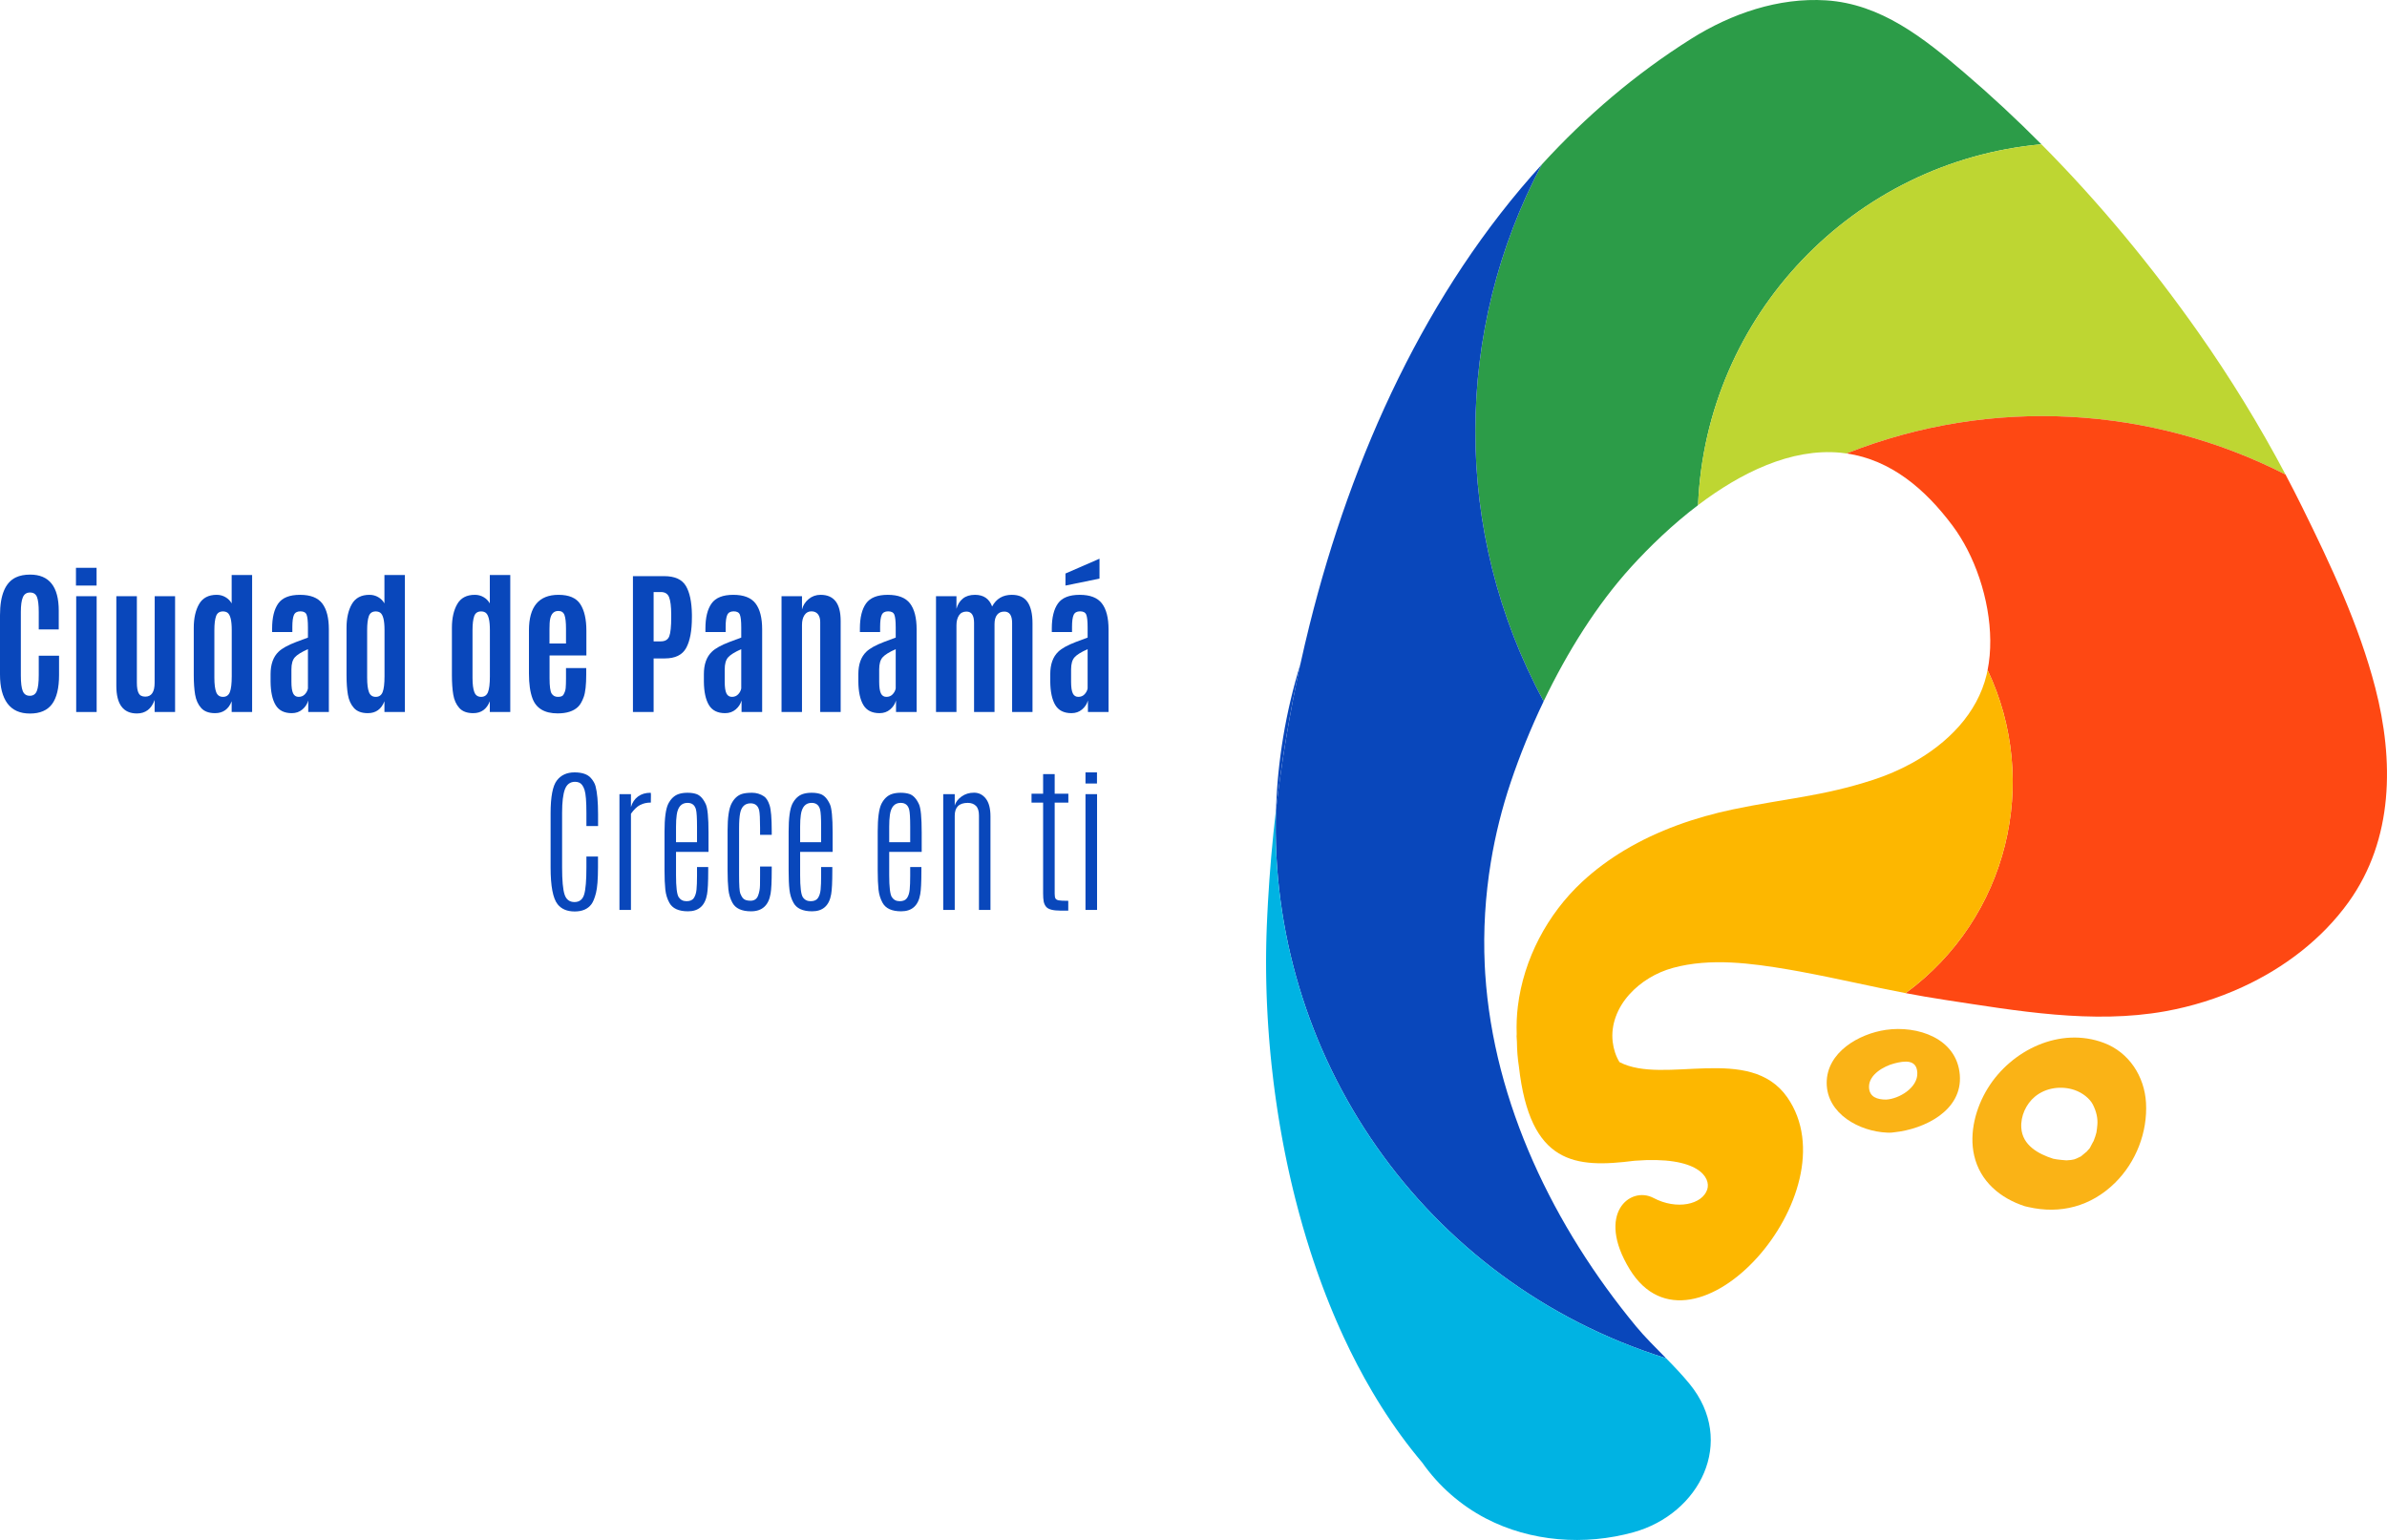
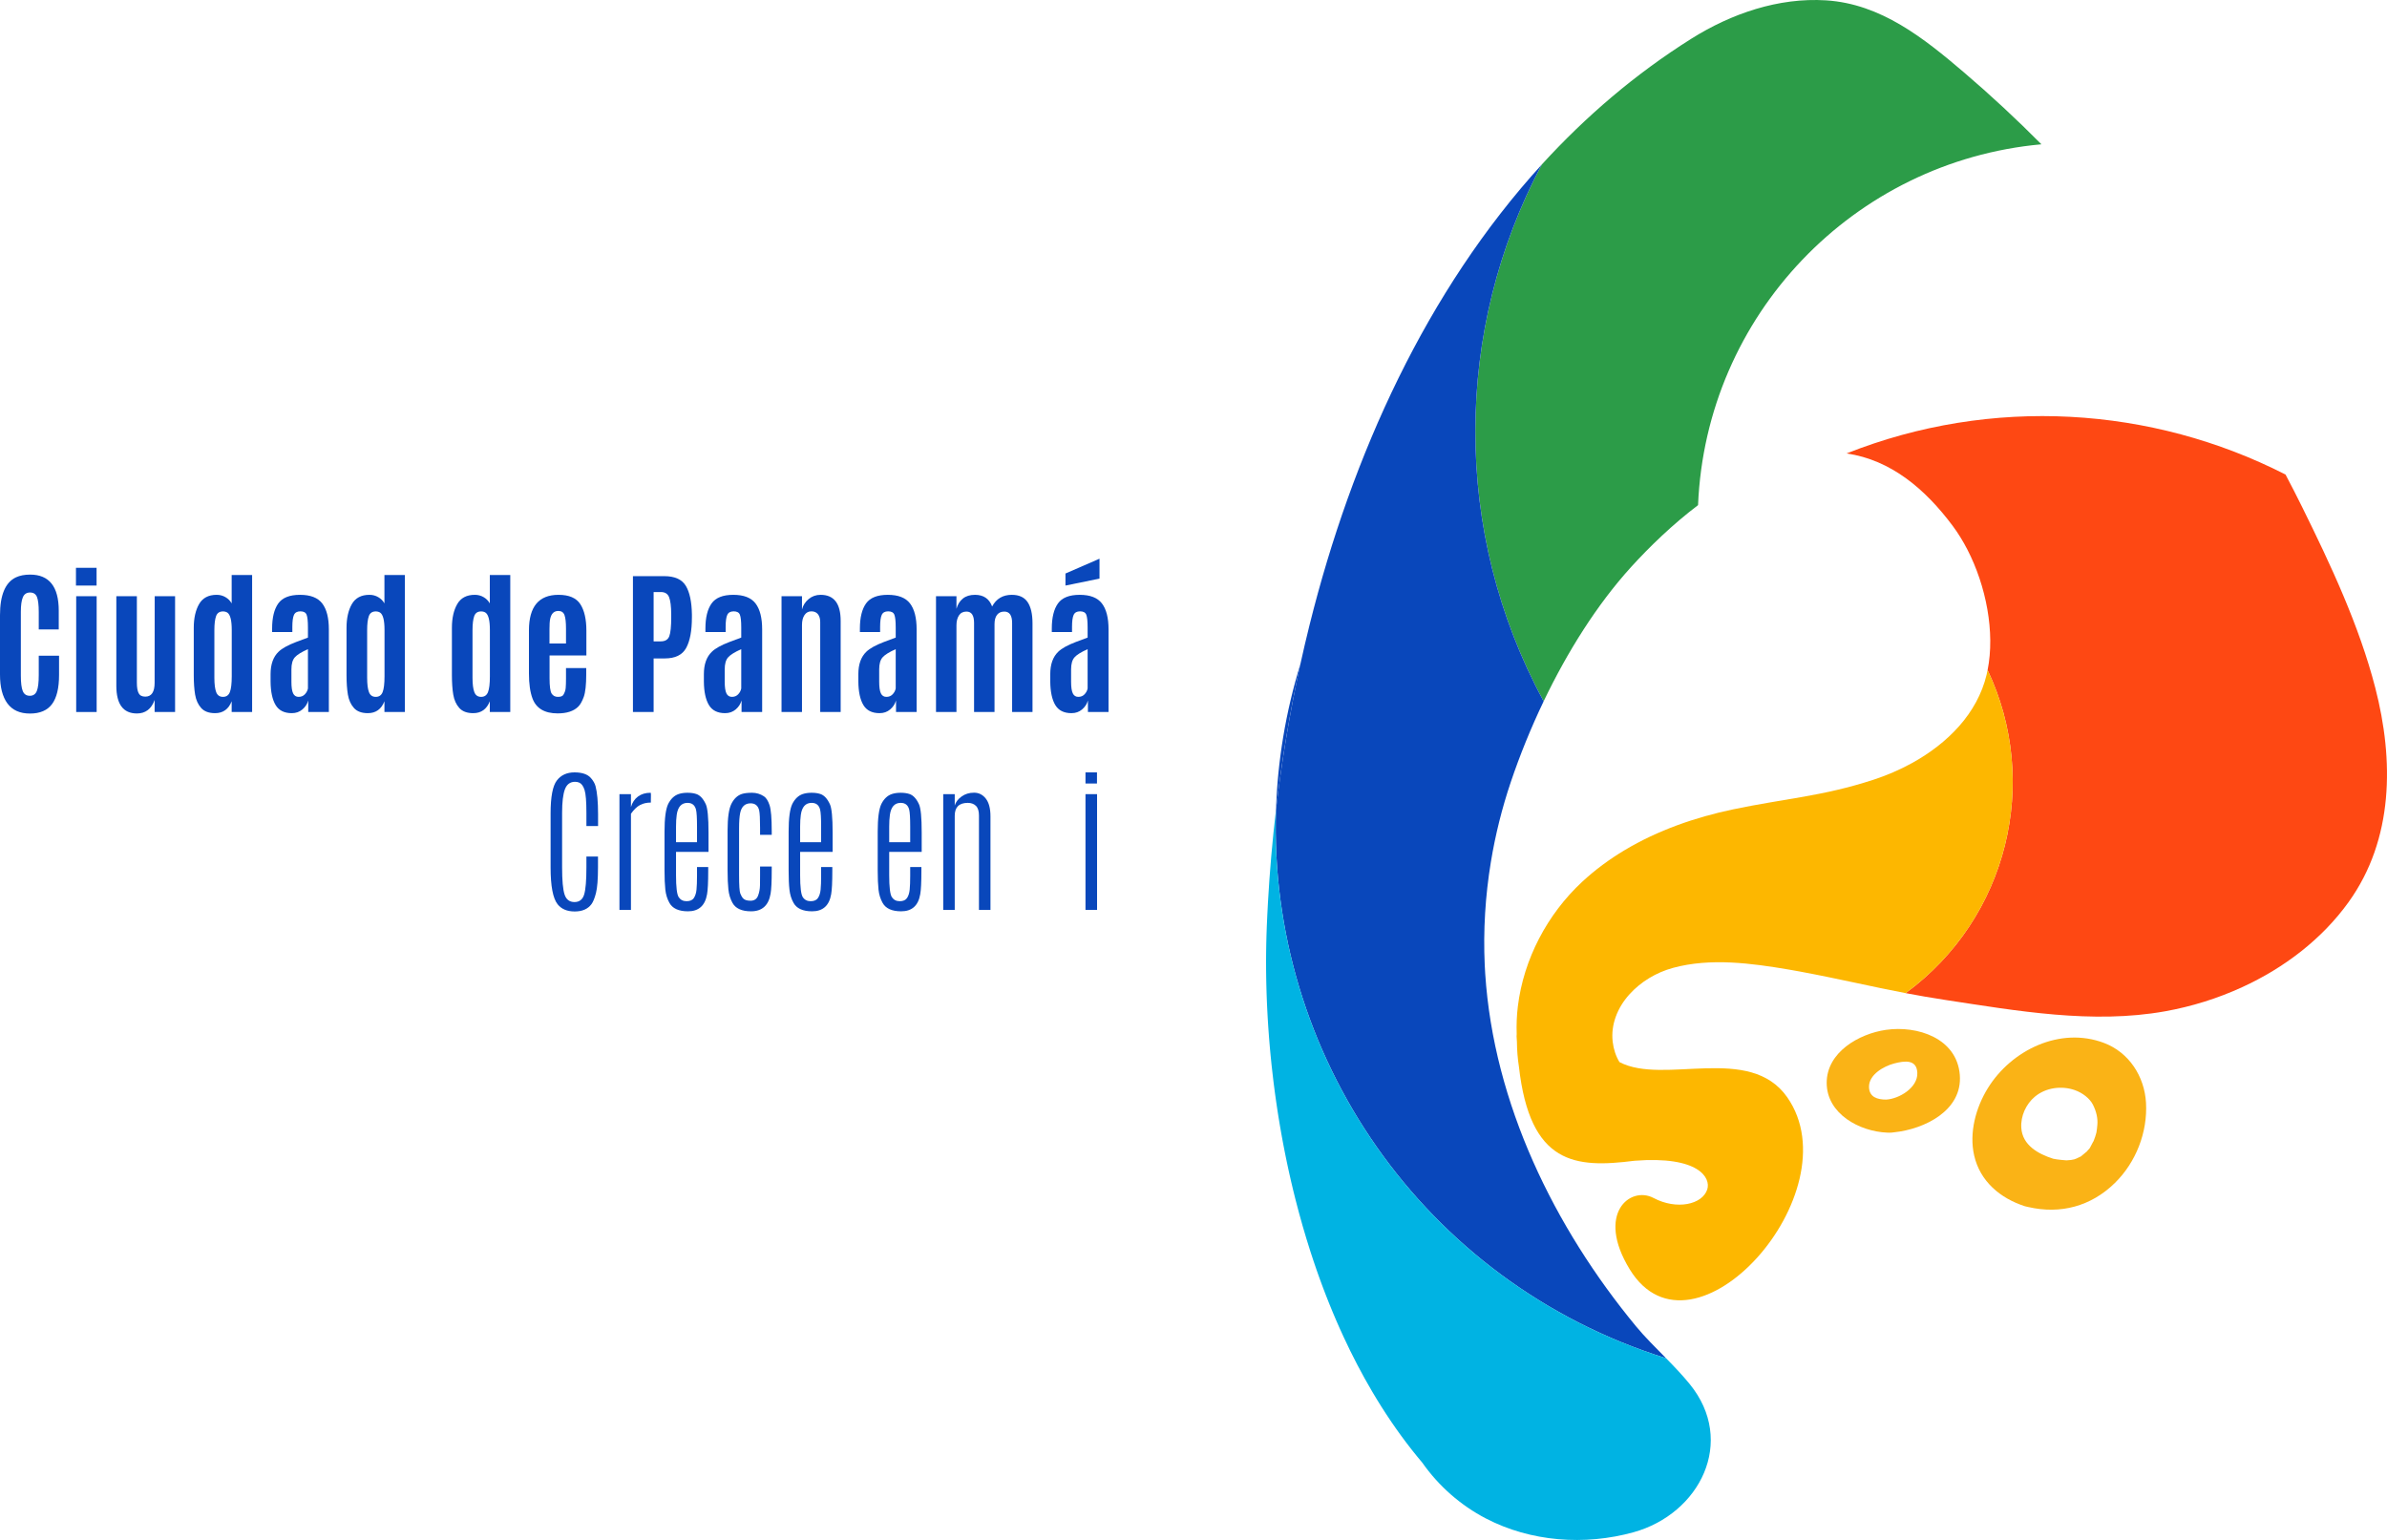
<svg xmlns="http://www.w3.org/2000/svg" width="1491.27pt" height="962.16pt" viewBox="0 0 1491.27 962.16" version="1.1">
  <defs>
    <clipPath id="clip1">
      <path d="M 790 505 L 1069 505 L 1069 962.16 L 790 962.16 Z M 790 505 " />
    </clipPath>
    <clipPath id="clip2">
      <path d="M 1153 259 L 1491.27 259 L 1491.27 636 L 1153 636 Z M 1153 259 " />
    </clipPath>
  </defs>
  <g id="surface1">
    <path style=" stroke:none;fill-rule:nonzero;fill:rgb(3.529%,27.843%,73.332%);fill-opacity:1;" d="M 32.508 439.902 C 29.582 443.844 24.98 445.812 18.715 445.812 C 12.441 445.812 7.758 443.715 4.652 439.516 C 1.551 435.32 0 429.285 0 421.406 L 0 384.414 C 0 371.781 3.312 363.887 9.934 360.734 C 12.379 359.578 15.336 359 18.809 359 C 30.738 359 36.703 366.523 36.703 381.57 L 36.703 393.242 L 24.211 393.242 L 24.211 382.391 C 24.211 378.02 23.84 374.891 23.102 373.012 C 22.359 371.129 20.914 370.188 18.762 370.188 C 16.605 370.188 15.109 371.188 14.277 373.18 C 13.438 375.172 13.023 378.227 13.023 382.344 L 13.023 421.984 C 13.023 426.551 13.422 429.816 14.227 431.777 C 15.031 433.738 16.492 434.719 18.617 434.719 C 20.738 434.719 22.199 433.723 23.004 431.727 C 23.809 429.734 24.211 426.441 24.211 421.84 L 24.211 409.688 L 36.895 409.688 L 36.895 421.695 C 36.895 429.895 35.43 435.965 32.508 439.902 " />
    <path style=" stroke:none;fill-rule:nonzero;fill:rgb(3.529%,27.843%,73.332%);fill-opacity:1;" d="M 47.602 372.504 L 60.383 372.504 L 60.383 444.848 L 47.602 444.848 Z M 47.457 354.758 L 60.336 354.758 L 60.336 365.848 L 47.457 365.848 Z M 47.457 354.758 " />
    <path style=" stroke:none;fill-rule:nonzero;fill:rgb(3.529%,27.843%,73.332%);fill-opacity:1;" d="M 85.555 445.762 C 76.973 445.762 72.68 439.992 72.68 428.449 L 72.68 372.504 L 85.508 372.504 L 85.508 426.473 C 85.508 429.461 85.879 431.672 86.617 433.102 C 87.355 434.535 88.738 435.25 90.766 435.25 C 94.656 435.25 96.602 432.355 96.602 426.566 L 96.648 372.504 L 109.383 372.504 L 109.383 444.848 L 96.602 444.848 L 96.602 437.324 C 94.574 442.949 90.895 445.762 85.555 445.762 " />
    <path style=" stroke:none;fill-rule:nonzero;fill:rgb(3.529%,27.843%,73.332%);fill-opacity:1;" d="M 135.062 432.43 C 135.816 434.406 137.234 435.395 139.309 435.395 C 141.383 435.395 142.812 434.406 143.598 432.43 C 144.387 430.449 144.781 427.148 144.781 422.516 L 144.781 393.578 C 144.781 387.633 143.879 384.031 142.078 382.777 C 141.309 382.262 140.375 382.008 139.281 382.008 C 137.129 382.008 135.695 382.988 134.992 384.945 C 134.281 386.906 133.93 389.836 133.93 393.723 L 133.93 423.48 C 133.93 427.469 134.309 430.449 135.062 432.43 M 134.363 445.57 C 130.473 445.57 127.562 444.477 125.633 442.289 C 123.703 440.105 122.461 437.332 121.895 433.973 C 121.336 430.613 121.055 426.535 121.055 421.746 L 121.055 392.277 C 121.055 386.234 122.16 381.281 124.379 377.426 C 126.598 373.566 130.266 371.637 135.375 371.637 C 137.371 371.637 139.195 372.117 140.852 373.082 C 142.508 374.047 143.801 375.348 144.734 376.988 L 144.734 359.242 L 157.512 359.242 L 157.512 444.848 L 144.734 444.848 L 144.734 438.141 C 142.805 443.094 139.348 445.57 134.363 445.57 " />
    <path style=" stroke:none;fill-rule:nonzero;fill:rgb(3.529%,27.843%,73.332%);fill-opacity:1;" d="M 192.383 405.59 C 188.332 407.391 185.598 409.094 184.184 410.699 C 182.77 412.309 182.062 414.801 182.062 418.176 L 182.062 425.941 C 182.062 429.316 182.414 431.738 183.121 433.199 C 183.828 434.664 184.98 435.395 186.57 435.395 C 188.164 435.395 189.465 434.855 190.477 433.777 C 191.488 432.703 192.125 431.488 192.383 430.137 Z M 182.301 445.57 C 177.578 445.57 174.199 443.875 172.176 440.48 C 170.148 437.09 169.105 432.211 169.039 425.844 L 169.039 421.215 C 169.039 415.043 170.711 410.363 174.055 407.18 C 176.211 405.09 179.859 403.066 185.004 401.105 C 185.938 400.75 187.23 400.27 188.887 399.656 C 190.539 399.047 191.707 398.613 192.383 398.355 L 192.383 392.035 C 192.383 388.113 192.102 385.453 191.539 384.055 C 190.977 382.656 189.688 381.957 187.68 381.957 C 185.672 381.957 184.328 382.695 183.652 384.176 C 182.977 385.656 182.641 388.148 182.641 391.652 L 182.641 394.883 L 170.004 394.883 L 170.004 392.711 C 170.004 385.863 171.281 380.641 173.84 377.039 C 176.395 373.438 180.93 371.637 187.438 371.637 C 193.949 371.637 198.578 373.438 201.328 377.039 C 204.078 380.641 205.453 386.039 205.453 393.242 L 205.453 444.848 L 192.574 444.848 L 192.574 437.66 C 191.93 439.879 190.703 441.754 188.887 443.277 C 187.07 444.805 184.875 445.57 182.301 445.57 " />
    <path style=" stroke:none;fill-rule:nonzero;fill:rgb(3.529%,27.843%,73.332%);fill-opacity:1;" d="M 230.508 432.43 C 231.262 434.406 232.676 435.395 234.75 435.395 C 236.824 435.395 238.254 434.406 239.043 432.43 C 239.832 430.449 240.227 427.148 240.227 422.516 L 240.227 393.578 C 240.227 387.633 239.324 384.031 237.523 382.777 C 236.754 382.262 235.82 382.008 234.727 382.008 C 232.57 382.008 231.141 382.988 230.434 384.945 C 229.727 386.906 229.375 389.836 229.375 393.723 L 229.375 423.48 C 229.375 427.469 229.75 430.449 230.508 432.43 M 229.809 445.57 C 225.918 445.57 223.008 444.477 221.078 442.289 C 219.148 440.105 217.902 437.332 217.34 433.973 C 216.777 430.613 216.496 426.535 216.496 421.746 L 216.496 392.277 C 216.496 386.234 217.605 381.281 219.824 377.426 C 222.043 373.566 225.707 371.637 230.82 371.637 C 232.812 371.637 234.637 372.117 236.297 373.082 C 237.949 374.047 239.242 375.348 240.176 376.988 L 240.176 359.242 L 252.957 359.242 L 252.957 444.848 L 240.176 444.848 L 240.176 438.141 C 238.246 443.094 234.789 445.57 229.809 445.57 " />
    <path style=" stroke:none;fill-rule:nonzero;fill:rgb(3.529%,27.843%,73.332%);fill-opacity:1;" d="M 296.34 432.43 C 297.094 434.406 298.508 435.395 300.582 435.395 C 302.656 435.395 304.086 434.406 304.875 432.43 C 305.664 430.449 306.055 427.148 306.055 422.516 L 306.055 393.578 C 306.055 387.633 305.156 384.031 303.355 382.777 C 302.586 382.262 301.648 382.008 300.559 382.008 C 298.402 382.008 296.973 382.988 296.266 384.945 C 295.559 386.906 295.203 389.836 295.203 393.723 L 295.203 423.48 C 295.203 427.469 295.582 430.449 296.34 432.43 M 295.641 445.57 C 291.746 445.57 288.84 444.477 286.91 442.289 C 284.98 440.105 283.734 437.332 283.172 433.973 C 282.609 430.613 282.328 426.535 282.328 421.746 L 282.328 392.277 C 282.328 386.234 283.438 381.281 285.656 377.426 C 287.875 373.566 291.539 371.637 296.652 371.637 C 298.645 371.637 300.469 372.117 302.129 373.082 C 303.781 374.047 305.074 375.348 306.008 376.988 L 306.008 359.242 L 318.789 359.242 L 318.789 444.848 L 306.008 444.848 L 306.008 438.141 C 304.078 443.094 300.621 445.57 295.641 445.57 " />
    <path style=" stroke:none;fill-rule:nonzero;fill:rgb(3.529%,27.843%,73.332%);fill-opacity:1;" d="M 343.289 402.066 L 353.609 402.066 L 353.609 392.809 C 353.609 388.852 353.297 386.016 352.668 384.297 C 352.039 382.574 350.766 381.715 348.836 381.715 L 348.785 381.715 C 345.441 381.715 343.641 384.273 343.387 389.383 C 343.32 390.348 343.289 391.602 343.289 393.145 Z M 348.398 445.715 C 340.266 445.715 335.023 442.613 332.68 436.406 C 331.199 432.453 330.461 427.242 330.461 420.781 L 330.461 393.82 C 330.461 379.031 336.617 371.637 348.93 371.637 C 355.488 371.637 360.031 373.582 362.555 377.473 C 365.078 381.363 366.34 386.895 366.34 394.062 L 366.34 409.543 L 343.336 409.543 L 343.336 423.77 C 343.336 428.785 343.77 431.977 344.641 433.344 C 345.508 434.711 346.809 435.395 348.547 435.395 C 350.281 435.395 351.406 434.992 351.922 434.188 C 352.789 432.773 353.285 431.328 353.414 429.848 C 353.543 428.367 353.609 426.344 353.609 423.77 L 353.609 417.402 L 366.246 417.402 L 366.246 421.262 C 366.246 427.82 365.73 432.531 364.703 435.395 C 363.672 438.258 362.484 440.328 361.133 441.613 C 358.305 444.348 354.059 445.715 348.398 445.715 " />
    <path style=" stroke:none;fill-rule:nonzero;fill:rgb(3.529%,27.843%,73.332%);fill-opacity:1;" d="M 408.348 400.719 L 412.785 400.719 C 415.52 400.719 417.297 399.664 418.113 397.559 C 418.934 395.453 419.344 391.441 419.344 385.527 L 419.344 383.887 C 419.312 378.871 418.871 375.285 418.02 373.133 C 417.164 370.977 415.453 369.898 412.883 369.898 L 408.348 369.898 Z M 395.426 444.848 L 395.426 359.965 L 414.906 359.965 C 421.496 359.965 426.008 361.969 428.438 365.969 C 430.863 369.973 432.141 375.945 432.27 383.887 L 432.27 385.672 C 432.27 394.094 431.07 400.484 428.676 404.844 C 426.281 409.199 421.836 411.375 415.344 411.375 L 408.348 411.375 L 408.348 444.848 " />
    <path style=" stroke:none;fill-rule:nonzero;fill:rgb(3.529%,27.843%,73.332%);fill-opacity:1;" d="M 463.09 405.59 C 459.035 407.391 456.305 409.094 454.887 410.699 C 453.473 412.309 452.766 414.801 452.766 418.176 L 452.766 425.941 C 452.766 429.316 453.121 431.738 453.828 433.199 C 454.535 434.664 455.684 435.395 457.273 435.395 C 458.867 435.395 460.172 434.855 461.184 433.777 C 462.195 432.703 462.828 431.488 463.09 430.137 Z M 453.008 445.57 C 448.281 445.57 444.906 443.875 442.879 440.48 C 440.855 437.09 439.809 432.211 439.746 425.844 L 439.746 421.215 C 439.746 415.043 441.414 410.363 444.762 407.18 C 446.914 405.09 450.562 403.066 455.711 401.105 C 456.641 400.75 457.934 400.27 459.59 399.656 C 461.246 399.047 462.414 398.613 463.09 398.355 L 463.09 392.035 C 463.09 388.113 462.805 385.453 462.242 384.055 C 461.68 382.656 460.395 381.957 458.387 381.957 C 456.375 381.957 455.035 382.695 454.359 384.176 C 453.684 385.656 453.344 388.148 453.344 391.652 L 453.344 394.883 L 440.711 394.883 L 440.711 392.711 C 440.711 385.863 441.988 380.641 444.543 377.039 C 447.098 373.438 451.633 371.637 458.145 371.637 C 464.652 371.637 469.285 373.438 472.035 377.039 C 474.781 380.641 476.156 386.039 476.156 393.242 L 476.156 444.848 L 463.281 444.848 L 463.281 437.66 C 462.637 439.879 461.406 441.754 459.59 443.277 C 457.773 444.805 455.578 445.57 453.008 445.57 " />
    <path style=" stroke:none;fill-rule:nonzero;fill:rgb(3.529%,27.843%,73.332%);fill-opacity:1;" d="M 512.664 371.637 C 521.023 371.637 525.203 377.055 525.203 387.891 L 525.203 444.848 L 512.426 444.848 L 512.426 388.66 C 512.426 386.57 511.949 384.93 511.004 383.742 C 510.055 382.551 508.68 381.957 506.879 381.957 C 505.078 381.957 503.656 382.727 502.609 384.273 C 501.562 385.816 501.043 387.891 501.043 390.492 L 501.043 444.848 L 488.262 444.848 L 488.262 372.504 L 501.043 372.504 L 501.043 380.801 C 501.688 378.227 503.07 376.059 505.191 374.289 C 507.312 372.52 509.805 371.637 512.664 371.637 " />
    <path style=" stroke:none;fill-rule:nonzero;fill:rgb(3.529%,27.843%,73.332%);fill-opacity:1;" d="M 559.594 405.59 C 555.539 407.391 552.809 409.094 551.395 410.699 C 549.977 412.309 549.27 414.801 549.27 418.176 L 549.27 425.941 C 549.27 429.316 549.625 431.738 550.332 433.199 C 551.039 434.664 552.188 435.395 553.781 435.395 C 555.371 435.395 556.676 434.855 557.688 433.777 C 558.699 432.703 559.336 431.488 559.594 430.137 Z M 549.512 445.57 C 544.785 445.57 541.41 443.875 539.383 440.48 C 537.359 437.09 536.312 432.211 536.25 425.844 L 536.25 421.215 C 536.25 415.043 537.922 410.363 541.266 407.18 C 543.418 405.09 547.07 403.066 552.215 401.105 C 553.145 400.75 554.438 400.27 556.094 399.656 C 557.75 399.047 558.918 398.613 559.594 398.355 L 559.594 392.035 C 559.594 388.113 559.309 385.453 558.746 384.055 C 558.184 382.656 556.898 381.957 554.891 381.957 C 552.879 381.957 551.539 382.695 550.863 384.176 C 550.188 385.656 549.852 388.148 549.852 391.652 L 549.852 394.883 L 537.215 394.883 L 537.215 392.711 C 537.215 385.863 538.492 380.641 541.047 377.039 C 543.605 373.438 548.137 371.637 554.648 371.637 C 561.16 371.637 565.789 373.438 568.539 377.039 C 571.285 380.641 572.66 386.039 572.66 393.242 L 572.66 444.848 L 559.785 444.848 L 559.785 437.66 C 559.141 439.879 557.91 441.754 556.094 443.277 C 554.277 444.805 552.086 445.57 549.512 445.57 " />
    <path style=" stroke:none;fill-rule:nonzero;fill:rgb(3.529%,27.843%,73.332%);fill-opacity:1;" d="M 632.32 444.848 L 632.32 389.285 C 632.32 384.496 630.695 382.102 627.449 382.102 C 625.488 382.102 623.977 382.777 622.914 384.129 C 621.855 385.477 621.324 387.422 621.324 389.961 L 621.324 444.848 L 608.543 444.848 L 608.543 389.191 C 608.543 384.465 606.969 382.102 603.816 382.102 C 601.727 382.102 600.16 382.898 599.113 384.488 C 598.07 386.078 597.547 388.129 597.547 390.641 L 597.547 444.848 L 584.766 444.848 L 584.766 372.504 L 597.547 372.504 L 597.547 380.363 C 598.285 377.664 599.621 375.535 601.551 373.973 C 603.48 372.414 606.004 371.637 609.121 371.637 C 614.461 371.637 618.027 374.062 619.828 378.918 C 622.434 374.062 626.531 371.637 632.129 371.637 C 636.66 371.637 639.949 373.148 641.988 376.168 C 644.031 379.191 645.051 383.613 645.051 389.434 L 645.051 444.848 " />
    <path style=" stroke:none;fill-rule:nonzero;fill:rgb(3.529%,27.843%,73.332%);fill-opacity:1;" d="M 679.488 405.59 C 675.438 407.391 672.703 409.094 671.289 410.699 C 669.871 412.309 669.164 414.801 669.164 418.176 L 669.164 425.941 C 669.164 429.316 669.52 431.738 670.227 433.199 C 670.934 434.664 672.086 435.395 673.676 435.395 C 675.266 435.395 676.57 434.855 677.582 433.777 C 678.594 432.703 679.23 431.488 679.488 430.137 Z M 665.645 365.848 L 665.645 358.324 L 686.914 349.066 L 686.914 361.508 Z M 669.406 445.57 C 664.68 445.57 661.305 443.875 659.277 440.48 C 657.254 437.09 656.211 432.211 656.145 425.844 L 656.145 421.215 C 656.145 415.043 657.816 410.363 661.16 407.18 C 663.312 405.09 666.965 403.066 672.109 401.105 C 673.039 400.75 674.336 400.27 675.988 399.656 C 677.645 399.047 678.812 398.613 679.488 398.355 L 679.488 392.035 C 679.488 388.113 679.203 385.453 678.645 384.055 C 678.078 382.656 676.793 381.957 674.785 381.957 C 672.773 381.957 671.434 382.695 670.758 384.176 C 670.082 385.656 669.746 388.148 669.746 391.652 L 669.746 394.883 L 657.109 394.883 L 657.109 392.711 C 657.109 385.863 658.387 380.641 660.941 377.039 C 663.5 373.438 668.031 371.637 674.543 371.637 C 681.055 371.637 685.684 373.438 688.434 377.039 C 691.184 380.641 692.559 386.039 692.559 393.242 L 692.559 444.848 L 679.68 444.848 L 679.68 437.66 C 679.035 439.879 677.805 441.754 675.988 443.277 C 674.176 444.805 671.98 445.57 669.406 445.57 " />
    <path style=" stroke:none;fill-rule:nonzero;fill:rgb(3.529%,27.843%,73.332%);fill-opacity:1;" d="M 343.984 508.18 C 343.984 497.891 345.281 491.055 347.867 487.66 C 350.453 484.27 354.137 482.574 358.91 482.574 C 363.684 482.574 367.098 483.746 369.156 486.094 C 370.637 487.797 371.602 489.484 372.051 491.156 C 373.109 495.078 373.641 500.945 373.641 508.758 L 373.641 516.086 L 366.359 516.086 L 366.359 507.891 C 366.359 500.754 365.973 495.98 365.203 493.566 C 364.43 491.156 363.34 489.633 361.926 488.988 C 361.152 488.633 360.27 488.457 359.273 488.457 C 356.219 488.457 354.105 490.016 352.93 493.133 C 351.758 496.254 351.172 501.156 351.172 507.84 L 351.172 541.887 C 351.172 550.082 351.684 555.746 352.715 558.883 C 353.742 562.016 355.801 563.586 358.887 563.586 C 361.973 563.586 363.988 562.023 364.938 558.906 C 365.887 555.789 366.359 550.129 366.359 541.934 L 366.359 535.133 L 373.594 535.133 L 373.594 541.887 C 373.594 549.312 373.176 554.656 372.34 557.918 C 371.504 561.18 370.555 563.52 369.492 564.934 C 367.242 567.957 363.758 569.469 359.031 569.469 C 354.305 569.469 350.754 567.973 348.375 564.98 C 345.449 561.316 343.984 553.652 343.984 541.98 " />
    <path style=" stroke:none;fill-rule:nonzero;fill:rgb(3.529%,27.843%,73.332%);fill-opacity:1;" d="M 406.48 495.305 C 406.605 495.305 406.672 495.82 406.672 496.848 C 406.672 497.875 406.656 498.906 406.625 499.934 L 406.625 501.43 C 404.086 501.43 401.844 501.934 399.898 502.945 C 397.953 503.961 396.047 505.785 394.184 508.422 L 394.184 568.504 L 387 568.504 L 387 496.172 L 394.184 496.172 L 394.184 504.227 C 395.02 501.398 396.488 499.203 398.594 497.645 C 400.699 496.086 403.328 495.305 406.48 495.305 " />
    <path style=" stroke:none;fill-rule:nonzero;fill:rgb(3.529%,27.843%,73.332%);fill-opacity:1;" d="M 435.461 526.215 L 435.461 516.52 C 435.461 511.09 435.25 507.535 434.836 505.863 C 434.125 503.035 432.355 501.621 429.527 501.621 C 425.734 501.621 423.484 504.113 422.777 509.094 C 422.488 511.121 422.344 513.598 422.344 516.52 L 422.344 526.215 Z M 415.16 519.605 C 415.16 511.184 415.93 505.398 417.473 502.246 C 419.078 499.098 421.234 497.059 423.938 496.121 C 425.543 495.578 427.398 495.305 429.504 495.305 C 431.609 495.305 433.434 495.562 434.977 496.074 C 437.324 496.848 439.301 498.953 440.91 502.395 C 442.066 504.805 442.645 510.734 442.645 520.188 L 442.645 532.238 L 422.344 532.238 L 422.344 546.805 C 422.344 554.262 422.898 558.836 424.008 560.523 C 425.117 562.211 426.754 563.055 428.926 563.055 C 431.098 563.055 432.621 562.379 433.508 561.027 C 434.391 559.68 434.938 557.934 435.145 555.797 C 435.355 553.656 435.461 550.758 435.461 547.094 L 435.461 541.691 L 442.453 541.691 L 442.453 544.055 C 442.453 551.191 442.211 556.078 441.73 558.715 C 440.508 565.816 436.535 569.371 429.816 569.371 C 423.965 569.371 420.078 567.57 418.148 563.969 C 416.828 561.59 416.004 558.875 415.664 555.82 C 415.328 552.766 415.16 548.781 415.16 543.859 " />
    <path style=" stroke:none;fill-rule:nonzero;fill:rgb(3.529%,27.843%,73.332%);fill-opacity:1;" d="M 454.555 518.934 C 454.555 510.895 455.359 505.301 456.965 502.152 C 458.574 499 460.727 496.977 463.43 496.074 C 465.004 495.562 467.141 495.305 469.84 495.305 C 472.539 495.305 475.016 496.043 477.266 497.523 C 478.715 498.488 479.887 500.336 480.785 503.066 C 481.688 505.801 482.137 511.219 482.137 519.316 L 482.137 521.586 L 474.855 521.586 L 474.855 517.148 C 474.855 511.555 474.66 507.922 474.277 506.25 C 473.57 503.355 471.785 501.91 468.926 501.91 C 465.422 501.91 463.25 503.938 462.414 507.984 C 461.965 510.172 461.738 513.355 461.738 517.535 L 461.738 546.562 C 461.738 553.09 461.988 556.969 462.488 558.207 C 462.984 559.445 463.492 560.387 464.008 561.027 C 464.906 562.188 466.52 562.766 468.852 562.766 C 471.184 562.766 472.75 561.742 473.555 559.703 C 474.355 557.66 474.773 555.434 474.809 553.023 C 474.84 550.613 474.855 548.555 474.855 546.852 L 474.855 541.402 L 482.137 541.402 L 482.137 543.574 C 482.137 550.805 481.895 555.758 481.414 558.426 C 480.16 565.723 476.094 569.371 469.215 569.371 C 463.363 569.371 459.473 567.57 457.543 563.969 C 456.227 561.559 455.398 558.809 455.062 555.723 C 454.723 552.637 454.555 548.684 454.555 543.863 " />
    <path style=" stroke:none;fill-rule:nonzero;fill:rgb(3.529%,27.843%,73.332%);fill-opacity:1;" d="M 512.996 526.215 L 512.996 516.52 C 512.996 511.09 512.789 507.535 512.371 505.863 C 511.664 503.035 509.895 501.621 507.066 501.621 C 503.273 501.621 501.023 504.113 500.316 509.094 C 500.027 511.121 499.883 513.598 499.883 516.52 L 499.883 526.215 Z M 492.695 519.605 C 492.695 511.184 493.469 505.398 495.012 502.246 C 496.617 499.098 498.773 497.059 501.473 496.121 C 503.078 495.578 504.938 495.305 507.043 495.305 C 509.148 495.305 510.973 495.562 512.516 496.074 C 514.859 496.848 516.84 498.953 518.445 502.395 C 519.602 504.805 520.184 510.734 520.184 520.188 L 520.184 532.238 L 499.883 532.238 L 499.883 546.805 C 499.883 554.262 500.438 558.836 501.547 560.523 C 502.652 562.211 504.293 563.055 506.465 563.055 C 508.633 563.055 510.16 562.379 511.043 561.027 C 511.93 559.68 512.477 557.934 512.684 555.797 C 512.895 553.656 512.996 550.758 512.996 547.094 L 512.996 541.691 L 519.988 541.691 L 519.988 544.055 C 519.988 551.191 519.746 556.078 519.266 558.715 C 518.043 565.816 514.074 569.371 507.355 569.371 C 501.504 569.371 497.613 567.57 495.688 563.969 C 494.367 561.59 493.539 558.875 493.203 555.82 C 492.863 552.766 492.695 548.781 492.695 543.859 " />
    <path style=" stroke:none;fill-rule:nonzero;fill:rgb(3.529%,27.843%,73.332%);fill-opacity:1;" d="M 568.645 526.215 L 568.645 516.52 C 568.645 511.09 568.434 507.535 568.016 505.863 C 567.309 503.035 565.539 501.621 562.711 501.621 C 558.918 501.621 556.668 504.113 555.961 509.094 C 555.672 511.121 555.527 513.598 555.527 516.52 L 555.527 526.215 Z M 548.344 519.605 C 548.344 511.184 549.113 505.398 550.656 502.246 C 552.266 499.098 554.418 497.059 557.117 496.121 C 558.727 495.578 560.582 495.305 562.688 495.305 C 564.793 495.305 566.617 495.562 568.16 496.074 C 570.508 496.848 572.484 498.953 574.094 502.395 C 575.25 504.805 575.828 510.734 575.828 520.188 L 575.828 532.238 L 555.527 532.238 L 555.527 546.805 C 555.527 554.262 556.082 558.836 557.191 560.523 C 558.301 562.211 559.938 563.055 562.109 563.055 C 564.277 563.055 565.805 562.379 566.691 561.027 C 567.574 559.68 568.121 557.934 568.328 555.797 C 568.539 553.656 568.645 550.758 568.645 547.094 L 568.645 541.691 L 575.637 541.691 L 575.637 544.055 C 575.637 551.191 575.395 556.078 574.91 558.715 C 573.691 565.816 569.719 569.371 563 569.371 C 557.148 569.371 553.262 567.57 551.332 563.969 C 550.016 561.59 549.188 558.875 548.848 555.82 C 548.512 552.766 548.344 548.781 548.344 543.859 " />
    <path style=" stroke:none;fill-rule:nonzero;fill:rgb(3.529%,27.843%,73.332%);fill-opacity:1;" d="M 596.465 503.262 C 597.109 501.105 598.531 499.234 600.734 497.645 C 602.938 496.051 605.531 495.258 608.52 495.258 C 611.512 495.258 613.969 496.492 615.898 498.969 C 617.828 501.445 618.793 505.156 618.793 510.109 L 618.793 568.504 L 611.605 568.504 L 611.605 509.527 C 611.605 506.734 610.973 504.715 609.703 503.477 C 608.434 502.238 606.738 501.621 604.613 501.621 C 599.184 501.621 596.465 504.305 596.465 509.676 L 596.465 568.504 L 589.281 568.504 L 589.281 496.172 L 596.465 496.172 " />
-     <path style=" stroke:none;fill-rule:nonzero;fill:rgb(3.529%,27.843%,73.332%);fill-opacity:1;" d="M 651.68 483.637 L 658.91 483.637 L 658.91 495.883 L 667.445 495.883 L 667.445 501.477 L 658.91 501.477 L 658.91 558.426 C 658.91 559.871 659.09 560.867 659.441 561.414 C 659.797 561.961 660.453 562.328 661.422 562.523 C 662.383 562.715 664.379 562.812 667.398 562.812 L 667.398 568.938 L 662.383 568.938 C 657.82 568.938 654.879 568.133 653.559 566.527 C 652.789 565.594 652.281 564.492 652.039 563.223 C 651.801 561.953 651.68 560.227 651.68 558.039 L 651.68 501.477 L 644.445 501.477 L 644.445 495.883 L 651.68 495.883 " />
    <path style=" stroke:none;fill-rule:nonzero;fill:rgb(3.529%,27.843%,73.332%);fill-opacity:1;" d="M 678.152 496.172 L 685.383 496.172 L 685.383 568.504 L 678.152 568.504 Z M 678.152 482.574 L 685.336 482.574 L 685.336 489.52 L 678.152 489.52 Z M 678.152 482.574 " />
    <path style=" stroke:none;fill-rule:nonzero;fill:rgb(3.529%,27.843%,73.332%);fill-opacity:1;" d="M 797.18 505.883 C 800.73 475.668 805.781 445.141 812.445 414.773 C 803.137 445.074 798.164 475.668 797.18 505.883 " />
    <path style=" stroke:none;fill-rule:nonzero;fill:rgb(17.299%,61.2%,28.2%);fill-opacity:1;" d="M 1275.371 90.156 C 1259.852 74.52 1243.719 59.512 1227.012 45.254 C 1201.98 23.895 1175.129 2.398 1140.84 0.223 C 1111.129 -1.66 1081.539 8.535 1056.629 24.203 C 1021.66 46.203 990.617 72.773 963.23 102.789 C 908.508 205.773 906.855 332.004 964.391 438.156 C 979.09 407.461 997.633 377.773 1019.109 354.164 C 1030.57 341.574 1044.852 327.734 1060.852 315.602 C 1065.762 196.918 1158.039 100.809 1275.371 90.156 " />
    <path style=" stroke:none;fill-rule:nonzero;fill:rgb(3.529%,27.843%,73.332%);fill-opacity:1;" d="M 1022.09 828.656 C 970.957 766.75 933.164 689.395 927.887 608.395 C 927.77 606.57 927.664 604.742 927.582 602.914 C 926.594 581.395 927.922 559.777 931.422 538.52 C 934.215 521.566 938.387 504.844 943.875 488.57 C 949.461 472.016 956.352 454.938 964.391 438.156 C 906.855 332.004 908.508 205.77 963.23 102.789 C 891.293 181.637 844.594 284.281 818.148 390.43 C 816.129 398.527 814.23 406.645 812.445 414.773 C 805.781 445.141 800.73 475.668 797.18 505.883 C 792.215 658.195 888.52 800.922 1040.871 848.613 C 1034.219 841.84 1027.559 835.277 1022.09 828.656 " />
    <g clip-path="url(#clip1)" clip-rule="nonzero">
      <path style=" stroke:none;fill-rule:nonzero;fill:rgb(0%,70.195%,89.018%);fill-opacity:1;" d="M 797.18 505.883 C 794.902 525.285 793.238 544.562 792.16 563.586 C 792.023 566.059 791.895 568.527 791.773 570.992 C 791.758 571.289 791.746 571.582 791.73 571.875 C 791.617 574.289 791.508 576.699 791.41 579.102 C 791.34 580.863 791.281 582.637 791.227 584.41 C 791.207 585.012 791.195 585.617 791.18 586.219 C 791.148 587.402 791.113 588.582 791.09 589.77 C 791.074 590.492 791.066 591.219 791.055 591.941 C 791.035 593.016 791.02 594.086 791.008 595.164 C 790.996 595.945 790.996 596.73 790.988 597.512 C 790.984 598.539 790.977 599.57 790.973 600.602 C 790.973 601.418 790.977 602.238 790.98 603.059 C 790.984 604.062 790.984 605.066 790.992 606.074 C 791 606.914 791.012 607.758 791.023 608.602 C 791.035 609.594 791.047 610.586 791.066 611.582 C 791.078 612.445 791.098 613.305 791.117 614.168 C 791.141 615.152 791.16 616.133 791.188 617.117 C 791.211 617.996 791.238 618.875 791.266 619.758 C 791.297 620.734 791.328 621.711 791.363 622.688 C 791.398 623.578 791.43 624.473 791.469 625.367 C 791.508 626.34 791.551 627.309 791.594 628.281 C 791.637 629.191 791.676 630.098 791.723 631.008 C 791.773 631.969 791.824 632.934 791.875 633.902 C 791.926 634.82 791.977 635.742 792.031 636.664 C 792.09 637.625 792.148 638.586 792.211 639.543 C 792.27 640.477 792.328 641.41 792.395 642.344 C 792.461 643.293 792.531 644.246 792.602 645.199 C 792.672 646.148 792.738 647.098 792.812 648.047 C 792.887 648.984 792.965 649.918 793.039 650.855 C 793.121 651.824 793.199 652.797 793.285 653.77 C 793.363 654.68 793.449 655.594 793.535 656.508 C 793.625 657.504 793.715 658.504 793.812 659.504 C 793.895 660.355 793.984 661.211 794.07 662.062 C 794.18 663.129 794.281 664.191 794.395 665.258 C 794.438 665.672 794.488 666.086 794.531 666.496 C 794.828 669.25 795.148 672.004 795.484 674.766 C 795.555 675.352 795.621 675.938 795.695 676.523 C 795.844 677.707 796 678.895 796.156 680.082 C 796.25 680.812 796.344 681.547 796.441 682.277 C 796.598 683.438 796.762 684.598 796.922 685.762 C 797.027 686.52 797.133 687.277 797.242 688.035 C 797.406 689.188 797.578 690.34 797.754 691.488 C 797.867 692.262 797.98 693.027 798.098 693.797 C 798.273 694.949 798.457 696.102 798.641 697.258 C 798.766 698.023 798.887 698.789 799.012 699.555 C 799.199 700.715 799.395 701.871 799.59 703.031 C 799.719 703.789 799.848 704.551 799.98 705.309 C 800.18 706.48 800.387 707.648 800.598 708.816 C 800.73 709.562 800.867 710.309 801.004 711.055 C 801.219 712.238 801.441 713.418 801.66 714.602 C 801.801 715.328 801.941 716.059 802.082 716.789 C 802.312 717.988 802.547 719.184 802.785 720.383 C 802.93 721.09 803.07 721.797 803.215 722.504 C 803.461 723.723 803.715 724.941 803.969 726.16 C 804.109 726.836 804.254 727.508 804.398 728.184 C 804.664 729.434 804.938 730.688 805.211 731.938 C 805.352 732.562 805.492 733.188 805.633 733.816 C 805.922 735.113 806.215 736.406 806.512 737.703 C 806.641 738.262 806.773 738.816 806.906 739.371 C 807.223 740.734 807.543 742.094 807.871 743.453 C 807.98 743.902 808.094 744.348 808.203 744.797 C 808.562 746.266 808.922 747.73 809.293 749.195 C 809.352 749.422 809.41 749.648 809.469 749.875 C 812.203 760.609 815.254 771.258 818.629 781.77 C 818.703 781.996 818.773 782.223 818.848 782.449 C 819.34 783.969 819.84 785.484 820.344 786.996 C 820.453 787.332 820.562 787.664 820.676 787.996 C 821.16 789.449 821.66 790.898 822.16 792.34 C 822.293 792.734 822.43 793.125 822.562 793.516 C 823.055 794.926 823.555 796.332 824.059 797.738 C 824.211 798.152 824.359 798.574 824.512 798.992 C 825.012 800.379 825.523 801.766 826.035 803.145 C 826.195 803.57 826.352 803.992 826.512 804.418 C 827.031 805.797 827.555 807.176 828.086 808.547 C 828.246 808.961 828.41 809.379 828.57 809.793 C 829.109 811.176 829.652 812.551 830.203 813.926 C 830.359 814.32 830.52 814.715 830.68 815.109 C 831.242 816.504 831.812 817.895 832.387 819.281 C 832.535 819.637 832.684 819.992 832.832 820.348 C 833.43 821.77 834.027 823.191 834.637 824.605 C 834.766 824.898 834.895 825.191 835.023 825.488 C 835.66 826.961 836.305 828.43 836.957 829.895 C 837.043 830.086 837.133 830.277 837.219 830.469 C 837.918 832.031 838.625 833.59 839.344 835.141 L 839.371 835.203 C 844.852 847.039 850.832 858.52 857.328 869.539 C 857.352 869.574 857.371 869.609 857.391 869.645 C 858.246 871.09 859.109 872.527 859.984 873.961 C 860.086 874.129 860.188 874.297 860.285 874.465 C 861.117 875.816 861.953 877.164 862.797 878.5 C 862.949 878.738 863.098 878.98 863.246 879.215 C 864.066 880.508 864.895 881.789 865.727 883.066 C 865.91 883.344 866.09 883.621 866.27 883.898 C 867.09 885.145 867.918 886.383 868.75 887.613 C 868.953 887.914 869.152 888.211 869.355 888.508 C 870.184 889.723 871.02 890.934 871.863 892.137 C 872.074 892.434 872.285 892.734 872.492 893.031 C 873.34 894.23 874.195 895.422 875.055 896.605 C 875.266 896.895 875.477 897.18 875.688 897.469 C 876.559 898.66 877.438 899.844 878.328 901.023 C 878.523 901.281 878.723 901.543 878.922 901.805 C 879.832 903 880.746 904.191 881.672 905.371 C 881.844 905.59 882.016 905.805 882.188 906.023 C 883.148 907.242 884.117 908.457 885.094 909.656 C 885.207 909.801 885.324 909.938 885.441 910.078 C 886.48 911.355 887.527 912.621 888.59 913.875 C 898.773 928.406 912.551 940.523 928.316 948.719 C 956.363 963.305 990.086 965.773 1020.551 957.32 C 1061.969 945.824 1084.891 900.629 1055.629 864.73 C 1051.078 859.148 1045.98 853.816 1040.871 848.613 C 888.516 800.922 792.211 658.195 797.18 505.883 " />
    </g>
-     <path style=" stroke:none;fill-rule:nonzero;fill:rgb(74.5%,83.899%,19.6%);fill-opacity:1;" d="M 1275.371 90.156 C 1158.039 100.809 1065.762 196.918 1060.852 315.602 C 1087.512 295.375 1118.922 279.891 1149.828 282.844 C 1151.109 282.965 1152.371 283.129 1153.621 283.309 C 1244.422 247.32 1344.352 253.891 1427.879 296.492 C 1411.609 265.754 1393.391 236.047 1373.371 207.609 C 1344.102 166.016 1311.352 126.391 1275.371 90.156 " />
    <g clip-path="url(#clip2)" clip-rule="nonzero">
      <path style=" stroke:none;fill-rule:nonzero;fill:rgb(99.606%,28.235%,7.451%);fill-opacity:1;" d="M 1483.961 429.785 C 1473.891 390.789 1456.078 352.852 1438.262 316.789 C 1434.898 309.977 1431.43 303.211 1427.879 296.492 C 1344.352 253.891 1244.422 247.32 1153.621 283.309 C 1181.43 287.332 1202.852 305.66 1219.91 328.508 C 1223.262 332.996 1226.328 337.973 1229.078 343.289 C 1240.801 366.004 1246.469 394.934 1241.75 418.656 C 1274.809 488.41 1254.609 573.523 1190.551 620.492 C 1198.238 621.957 1206.289 623.367 1215.121 624.711 C 1260.109 631.559 1307.27 639.961 1352.66 631.84 C 1369.059 628.902 1385.41 623.84 1400.84 616.75 C 1427.031 604.723 1450.578 586.848 1467.289 563.59 C 1495.512 524.289 1495.629 475 1483.961 429.785 " />
    </g>
    <path style=" stroke:none;fill-rule:nonzero;fill:rgb(98%,70.2%,8.6%);fill-opacity:1;" d="M 1178.262 687.008 C 1172.91 686.965 1167.77 685.516 1167.66 679.105 C 1167.531 671.328 1177.059 666.074 1183.398 664.43 C 1189.891 662.742 1197.48 661.734 1197.84 670.281 C 1198.238 679.566 1186.469 686.59 1178.262 687.008 M 1178.238 643.438 C 1161.391 645.875 1141.16 657.398 1141.219 676.617 C 1141.281 695.988 1161.801 706.949 1178.969 707.648 C 1179.441 707.688 1179.922 707.707 1180.371 707.684 C 1181.32 707.691 1182.289 707.609 1183.262 707.453 C 1202.25 705.516 1226.211 693.836 1224.379 671.516 C 1222.488 648.57 1197.828 640.609 1178.238 643.438 " />
    <path style=" stroke:none;fill-rule:nonzero;fill:rgb(98%,70.2%,8.6%);fill-opacity:1;" d="M 1310.309 702.824 C 1310.16 704.391 1310.012 705.949 1309.75 707.5 C 1309.691 707.598 1309.199 709.543 1309 710.086 C 1308.648 711.059 1308.301 712.031 1307.93 712.996 C 1307.91 712.816 1306.219 716.168 1305.941 716.66 C 1305.75 716.992 1305.629 717.215 1305.539 717.387 C 1305.469 717.473 1305.41 717.539 1305.32 717.641 C 1304.699 718.355 1304.07 719.059 1303.422 719.754 C 1303.691 719.363 1300.852 721.926 1300.211 722.363 C 1300.09 722.449 1300.012 722.512 1299.91 722.582 C 1299.68 722.676 1299.359 722.82 1298.891 723.055 C 1296.41 724.266 1295.77 724.707 1291.02 724.973 C 1290.852 724.984 1284.801 724.504 1282.691 723.945 C 1273.422 720.973 1263.512 715.566 1262.801 704.672 C 1262.309 697.223 1265.82 689.758 1271.238 685.223 C 1278.281 679.344 1288.109 678.309 1296.039 681.02 C 1301.148 682.766 1305.602 686.383 1307.512 690.105 C 1309.719 694.414 1310.691 698.867 1310.309 702.824 M 1340.711 688.984 C 1339.762 672.516 1330.141 657.527 1314.422 651.59 C 1287.09 641.266 1256.648 655.984 1241.891 679.875 C 1234.371 692.043 1230.121 707.723 1233.352 721.93 C 1237.031 738.094 1249.711 748.723 1265.07 753.645 C 1265.77 753.867 1266.48 754.016 1267.18 754.137 C 1287.199 758.75 1306.32 753.762 1321.27 739.094 C 1334.449 726.168 1341.762 707.387 1340.711 688.984 " />
    <path style=" stroke:none;fill-rule:nonzero;fill:rgb(99.216%,71.764%,0%);fill-opacity:1;" d="M 1241.75 418.656 C 1241.559 419.633 1241.352 420.598 1241.121 421.551 C 1235.309 445.812 1216.781 464.469 1194.551 476.734 C 1186.82 480.992 1178.66 484.484 1170.422 487.172 C 1138.469 497.59 1115.641 498.793 1082.738 505.676 C 1059.059 510.633 1035.691 518.781 1015 531.152 C 1005.512 536.828 996.582 543.391 988.445 550.945 C 966.699 571.141 951.859 599.277 948.266 628.801 C 947.594 634.324 947.34 640.191 947.551 646.184 C 947.527 646.598 947.496 647.008 947.477 647.418 C 947.523 648.668 947.633 649.73 947.695 650.945 C 947.742 656.133 948.133 661.297 948.938 666.391 C 955.879 727.734 984.156 729.938 1021.109 725.223 C 1061.328 722.047 1068.941 735.922 1066.602 743.129 C 1063.551 752.562 1047.578 756.172 1033.012 748.465 C 1018.441 740.762 996.895 758.277 1018.148 793.031 C 1057.66 857.633 1158.031 745.023 1116.602 685.598 C 1093.16 651.984 1039.66 678.18 1011.762 663.586 C 1009.512 659.895 1008.078 655.586 1007.531 650.949 C 1006.219 640.012 1010.641 629.438 1017.871 621.371 C 1025.078 613.332 1034.84 607.535 1045.23 604.703 C 1068.609 598.34 1094.16 601.801 1117.641 605.777 C 1119.852 606.152 1122.051 606.547 1124.25 606.957 C 1149.469 611.648 1168.469 616.285 1190.551 620.492 C 1254.609 573.523 1274.809 488.41 1241.75 418.656 " />
  </g>
</svg>